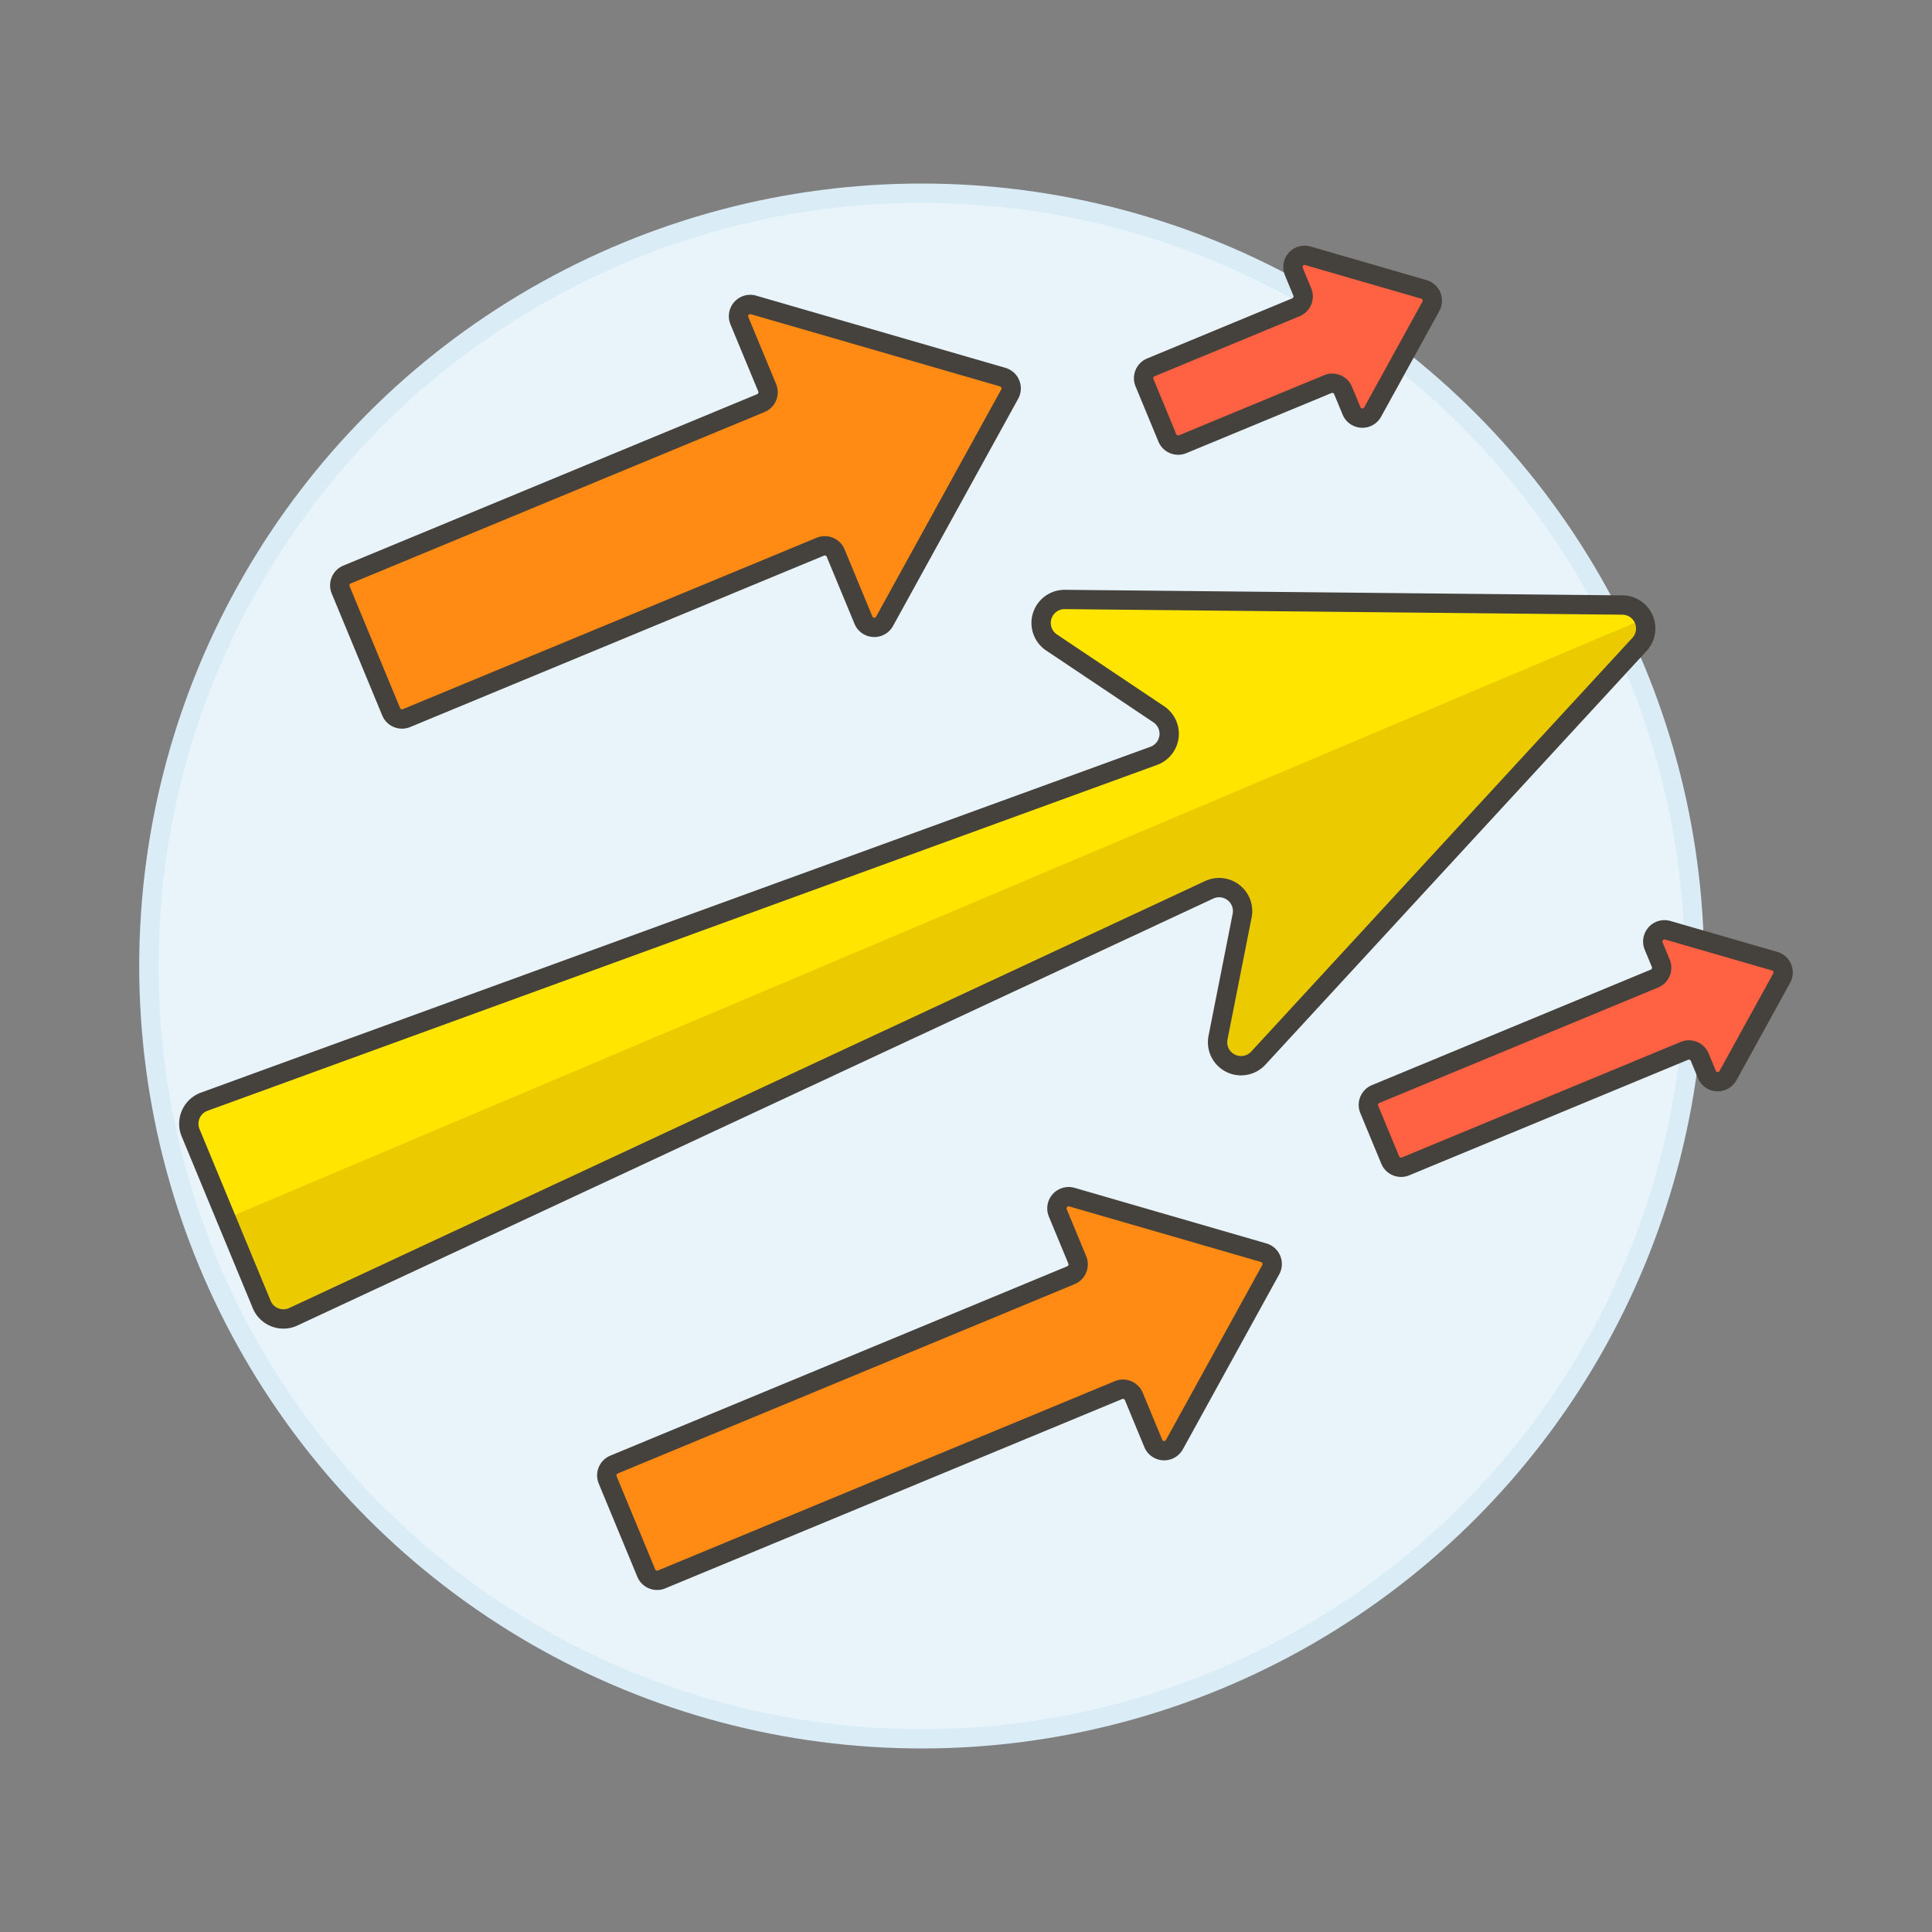
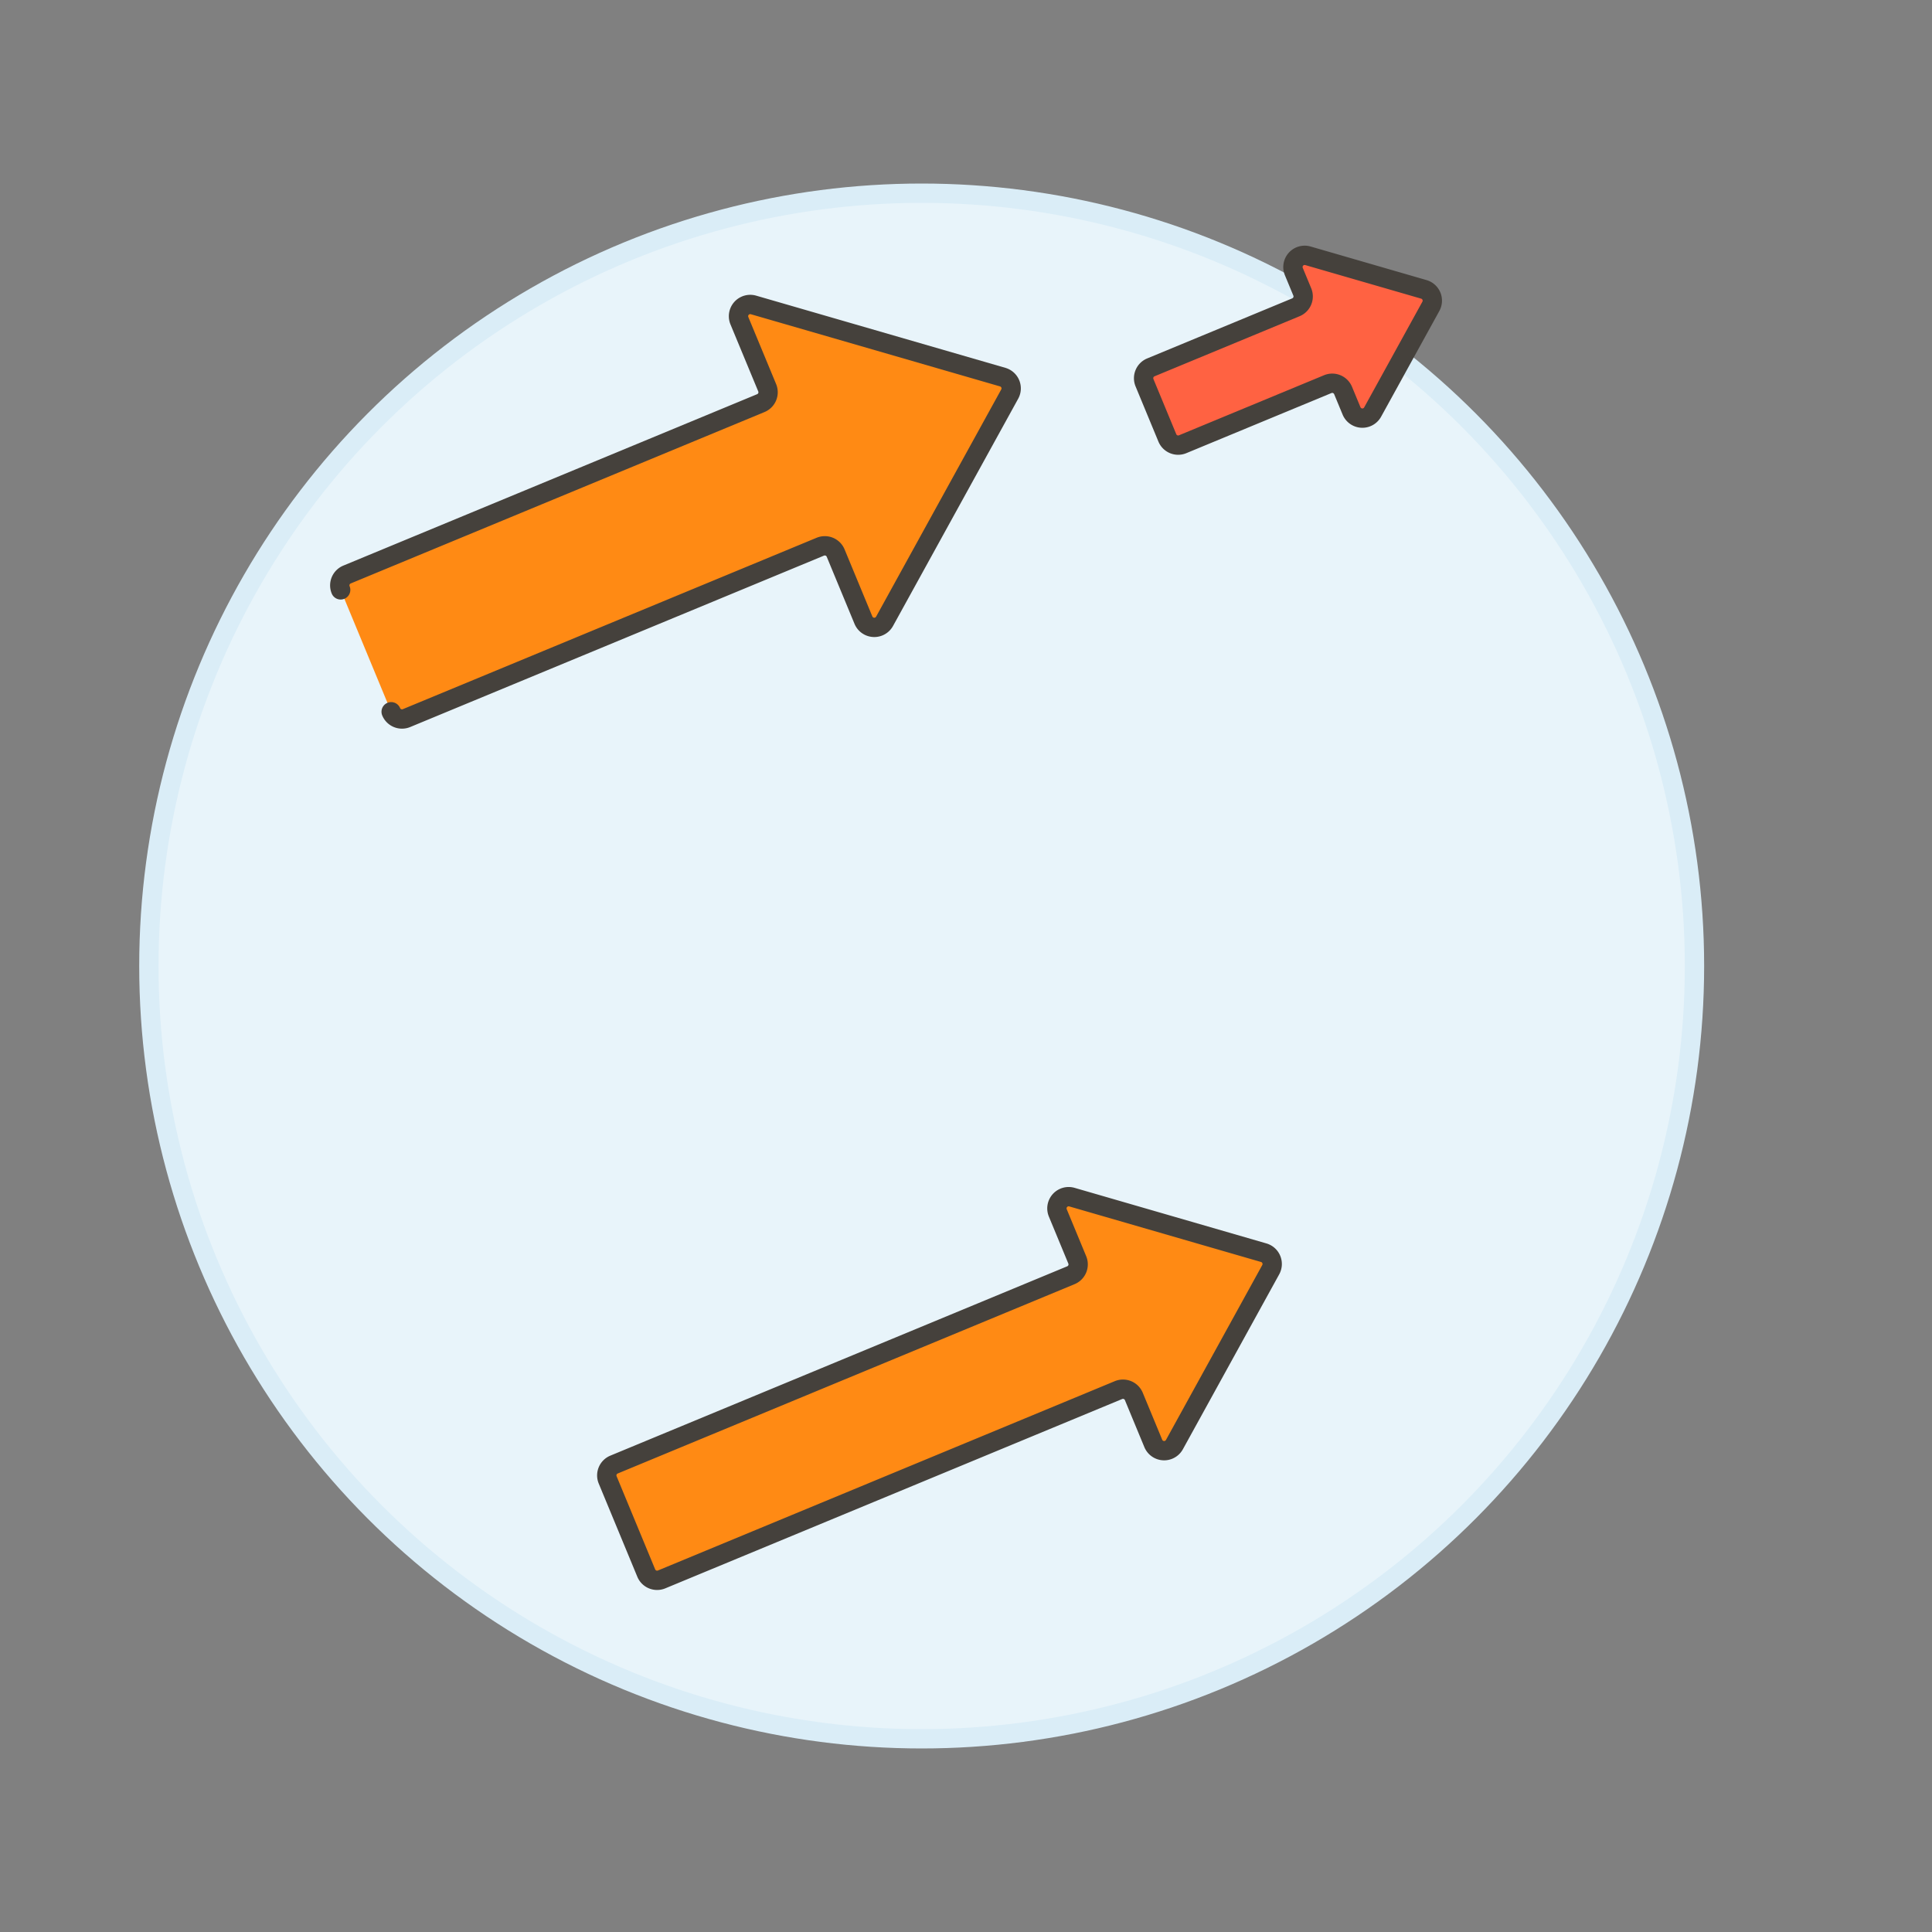
<svg xmlns="http://www.w3.org/2000/svg" viewBox="0 0 100 100">
  <rect x="0" y="0" width="100" height="100" fill="#808080" stroke="none" />
  <g class="nc-icon-wrapper">
    <defs />
    <circle class="a" cx="47.706" cy="50" r="40" fill="#e8f4fa" stroke="#daedf7" stroke-miterlimit="10" />
-     <path class="b" d="M17.633 30.532a.607.607 0 0 1 .328-.794l21.42-8.873a.608.608 0 0 0 .329-.794L38.271 16.6a.608.608 0 0 1 .729-.817l12.9 3.737a.608.608 0 0 1 .363.877l-6.478 11.762a.608.608 0 0 1-1.094-.061l-1.438-3.472a.608.608 0 0 0-.794-.329L21.04 37.169a.607.607 0 0 1-.794-.329z" fill="#ff8a14" stroke="#45413c" stroke-linecap="round" stroke-linejoin="round" />
+     <path class="b" d="M17.633 30.532a.607.607 0 0 1 .328-.794l21.42-8.873a.608.608 0 0 0 .329-.794L38.271 16.6a.608.608 0 0 1 .729-.817l12.9 3.737a.608.608 0 0 1 .363.877l-6.478 11.762a.608.608 0 0 1-1.094-.061l-1.438-3.472a.608.608 0 0 0-.794-.329L21.04 37.169a.607.607 0 0 1-.794-.329" fill="#ff8a14" stroke="#45413c" stroke-linecap="round" stroke-linejoin="round" />
    <path class="b" d="M31.453 76.6a.607.607 0 0 1 .329-.794l23.648-9.8a.608.608 0 0 0 .329-.794l-1.007-2.432a.608.608 0 0 1 .73-.817l9.929 2.877a.609.609 0 0 1 .363.877l-4.986 9.055a.608.608 0 0 1-1.094-.06l-1.007-2.432a.608.608 0 0 0-.794-.329l-23.649 9.8a.608.608 0 0 1-.794-.329z" fill="#ff8a14" stroke="#45413c" stroke-linecap="round" stroke-linejoin="round" />
    <path class="c" d="M59.239 19.809a.608.608 0 0 1 .329-.794l7.509-3.11a.608.608 0 0 0 .329-.794l-.437-1.055a.607.607 0 0 1 .73-.816l6 1.738a.609.609 0 0 1 .363.877l-3.014 5.472a.607.607 0 0 1-1.093-.06l-.437-1.055a.608.608 0 0 0-.794-.329l-7.509 3.11a.606.606 0 0 1-.794-.329z" stroke="#45413c" stroke-linecap="round" stroke-linejoin="round" fill="#ff6242" />
-     <path class="c" d="M70.872 57.423a.608.608 0 0 1 .329-.794l14.432-5.978a.607.607 0 0 0 .329-.794l-.369-.891a.608.608 0 0 1 .731-.816l5.531 1.6a.608.608 0 0 1 .364.877l-2.778 5.045a.607.607 0 0 1-1.094-.061l-.369-.89a.607.607 0 0 0-.794-.329l-14.432 5.98a.608.608 0 0 1-.794-.329z" stroke="#45413c" stroke-linecap="round" stroke-linejoin="round" fill="#ff6242" />
-     <path class="d" d="M9.866 58.631a1.216 1.216 0 0 1 .707-1.608l49.144-17.9a1.215 1.215 0 0 0 .26-2.152l-5.55-3.717a1.216 1.216 0 0 1 .688-2.226l28.862.288a1.215 1.215 0 0 1 .882 2.039L65.13 54.769a1.215 1.215 0 0 1-2.086-1.059l1.249-6.316a1.215 1.215 0 0 0-1.705-1.338l-47.406 22.1a1.215 1.215 0 0 1-1.636-.636z" style="" fill="#ebcb00" />
-     <path class="e" d="M83.977 31.319l-28.862-.288a1.216 1.216 0 0 0-.689 2.226l5.551 3.717a1.215 1.215 0 0 1-.26 2.152l-49.144 17.9a1.216 1.216 0 0 0-.707 1.608l1.84 4.441 73.369-31.037a1.215 1.215 0 0 0-1.098-.719z" style="" fill="#ffe500" />
-     <path class="f" d="M9.866 58.631a1.216 1.216 0 0 1 .707-1.608l49.144-17.9a1.215 1.215 0 0 0 .26-2.152l-5.55-3.717a1.216 1.216 0 0 1 .688-2.226l28.862.288a1.215 1.215 0 0 1 .882 2.039L65.13 54.769a1.215 1.215 0 0 1-2.086-1.059l1.249-6.316a1.215 1.215 0 0 0-1.705-1.338l-47.406 22.1a1.215 1.215 0 0 1-1.636-.636z" stroke="#45413c" stroke-linecap="round" stroke-linejoin="round" fill="none" />
  </g>
</svg>